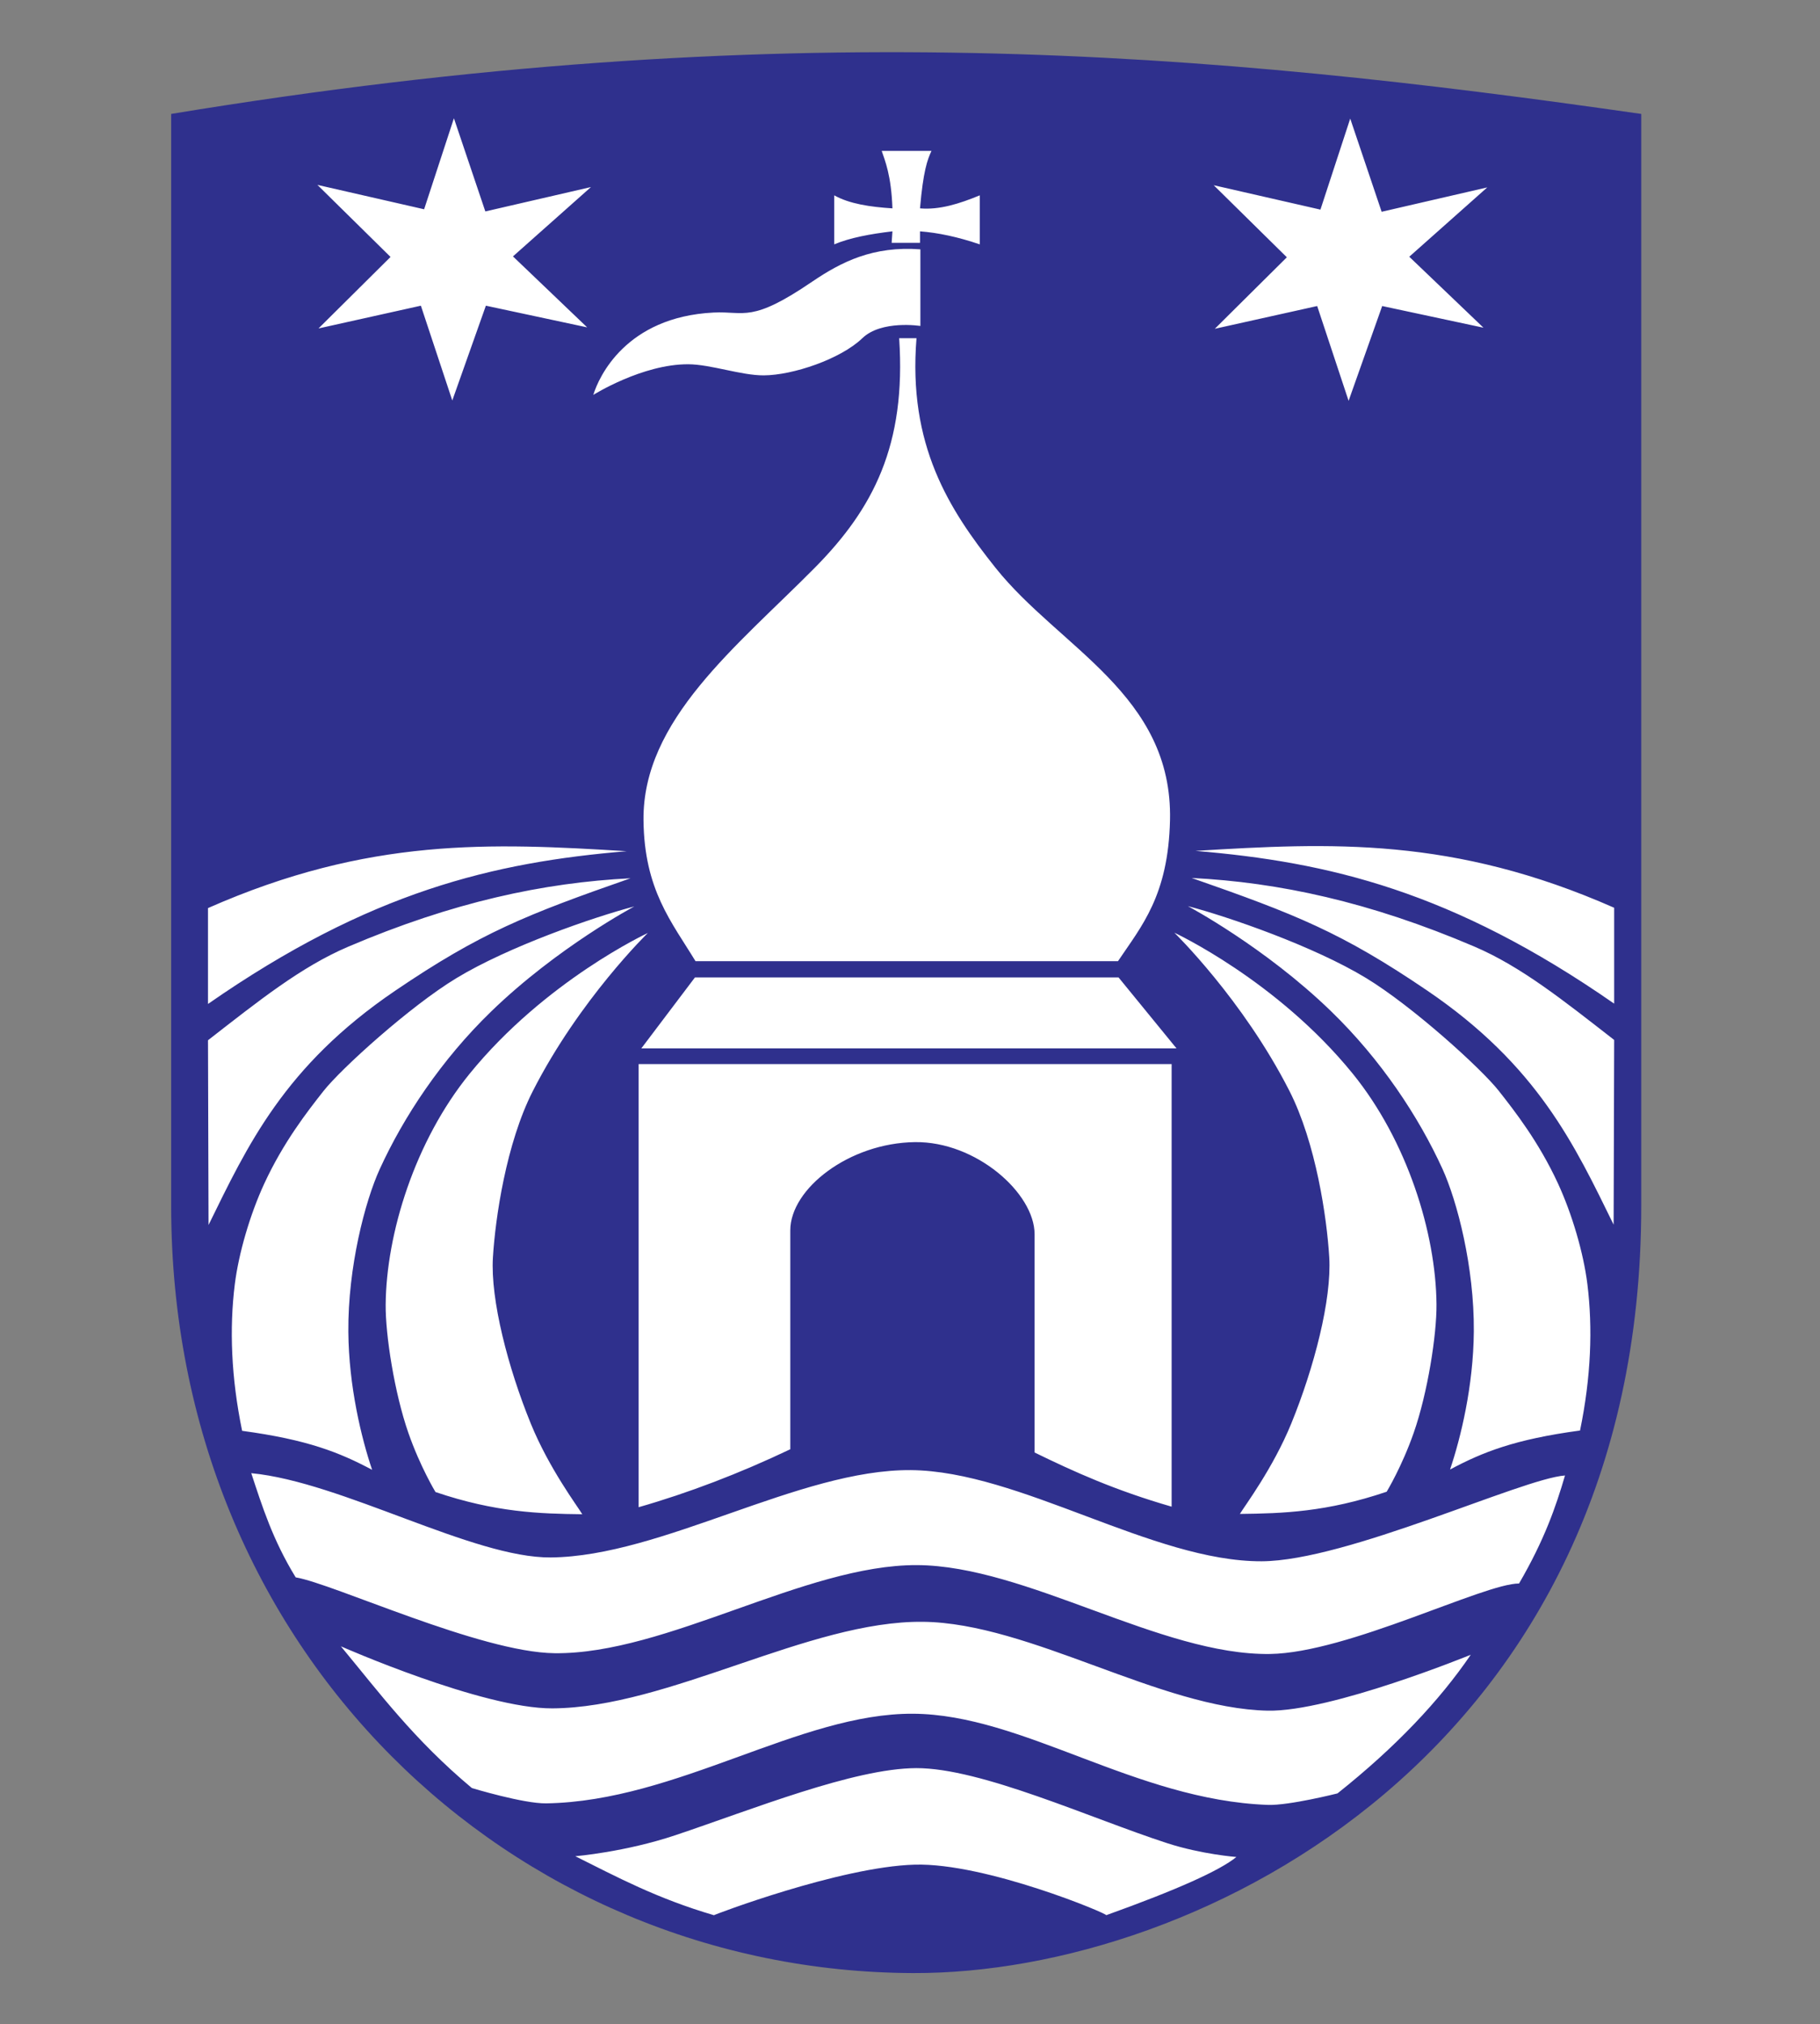
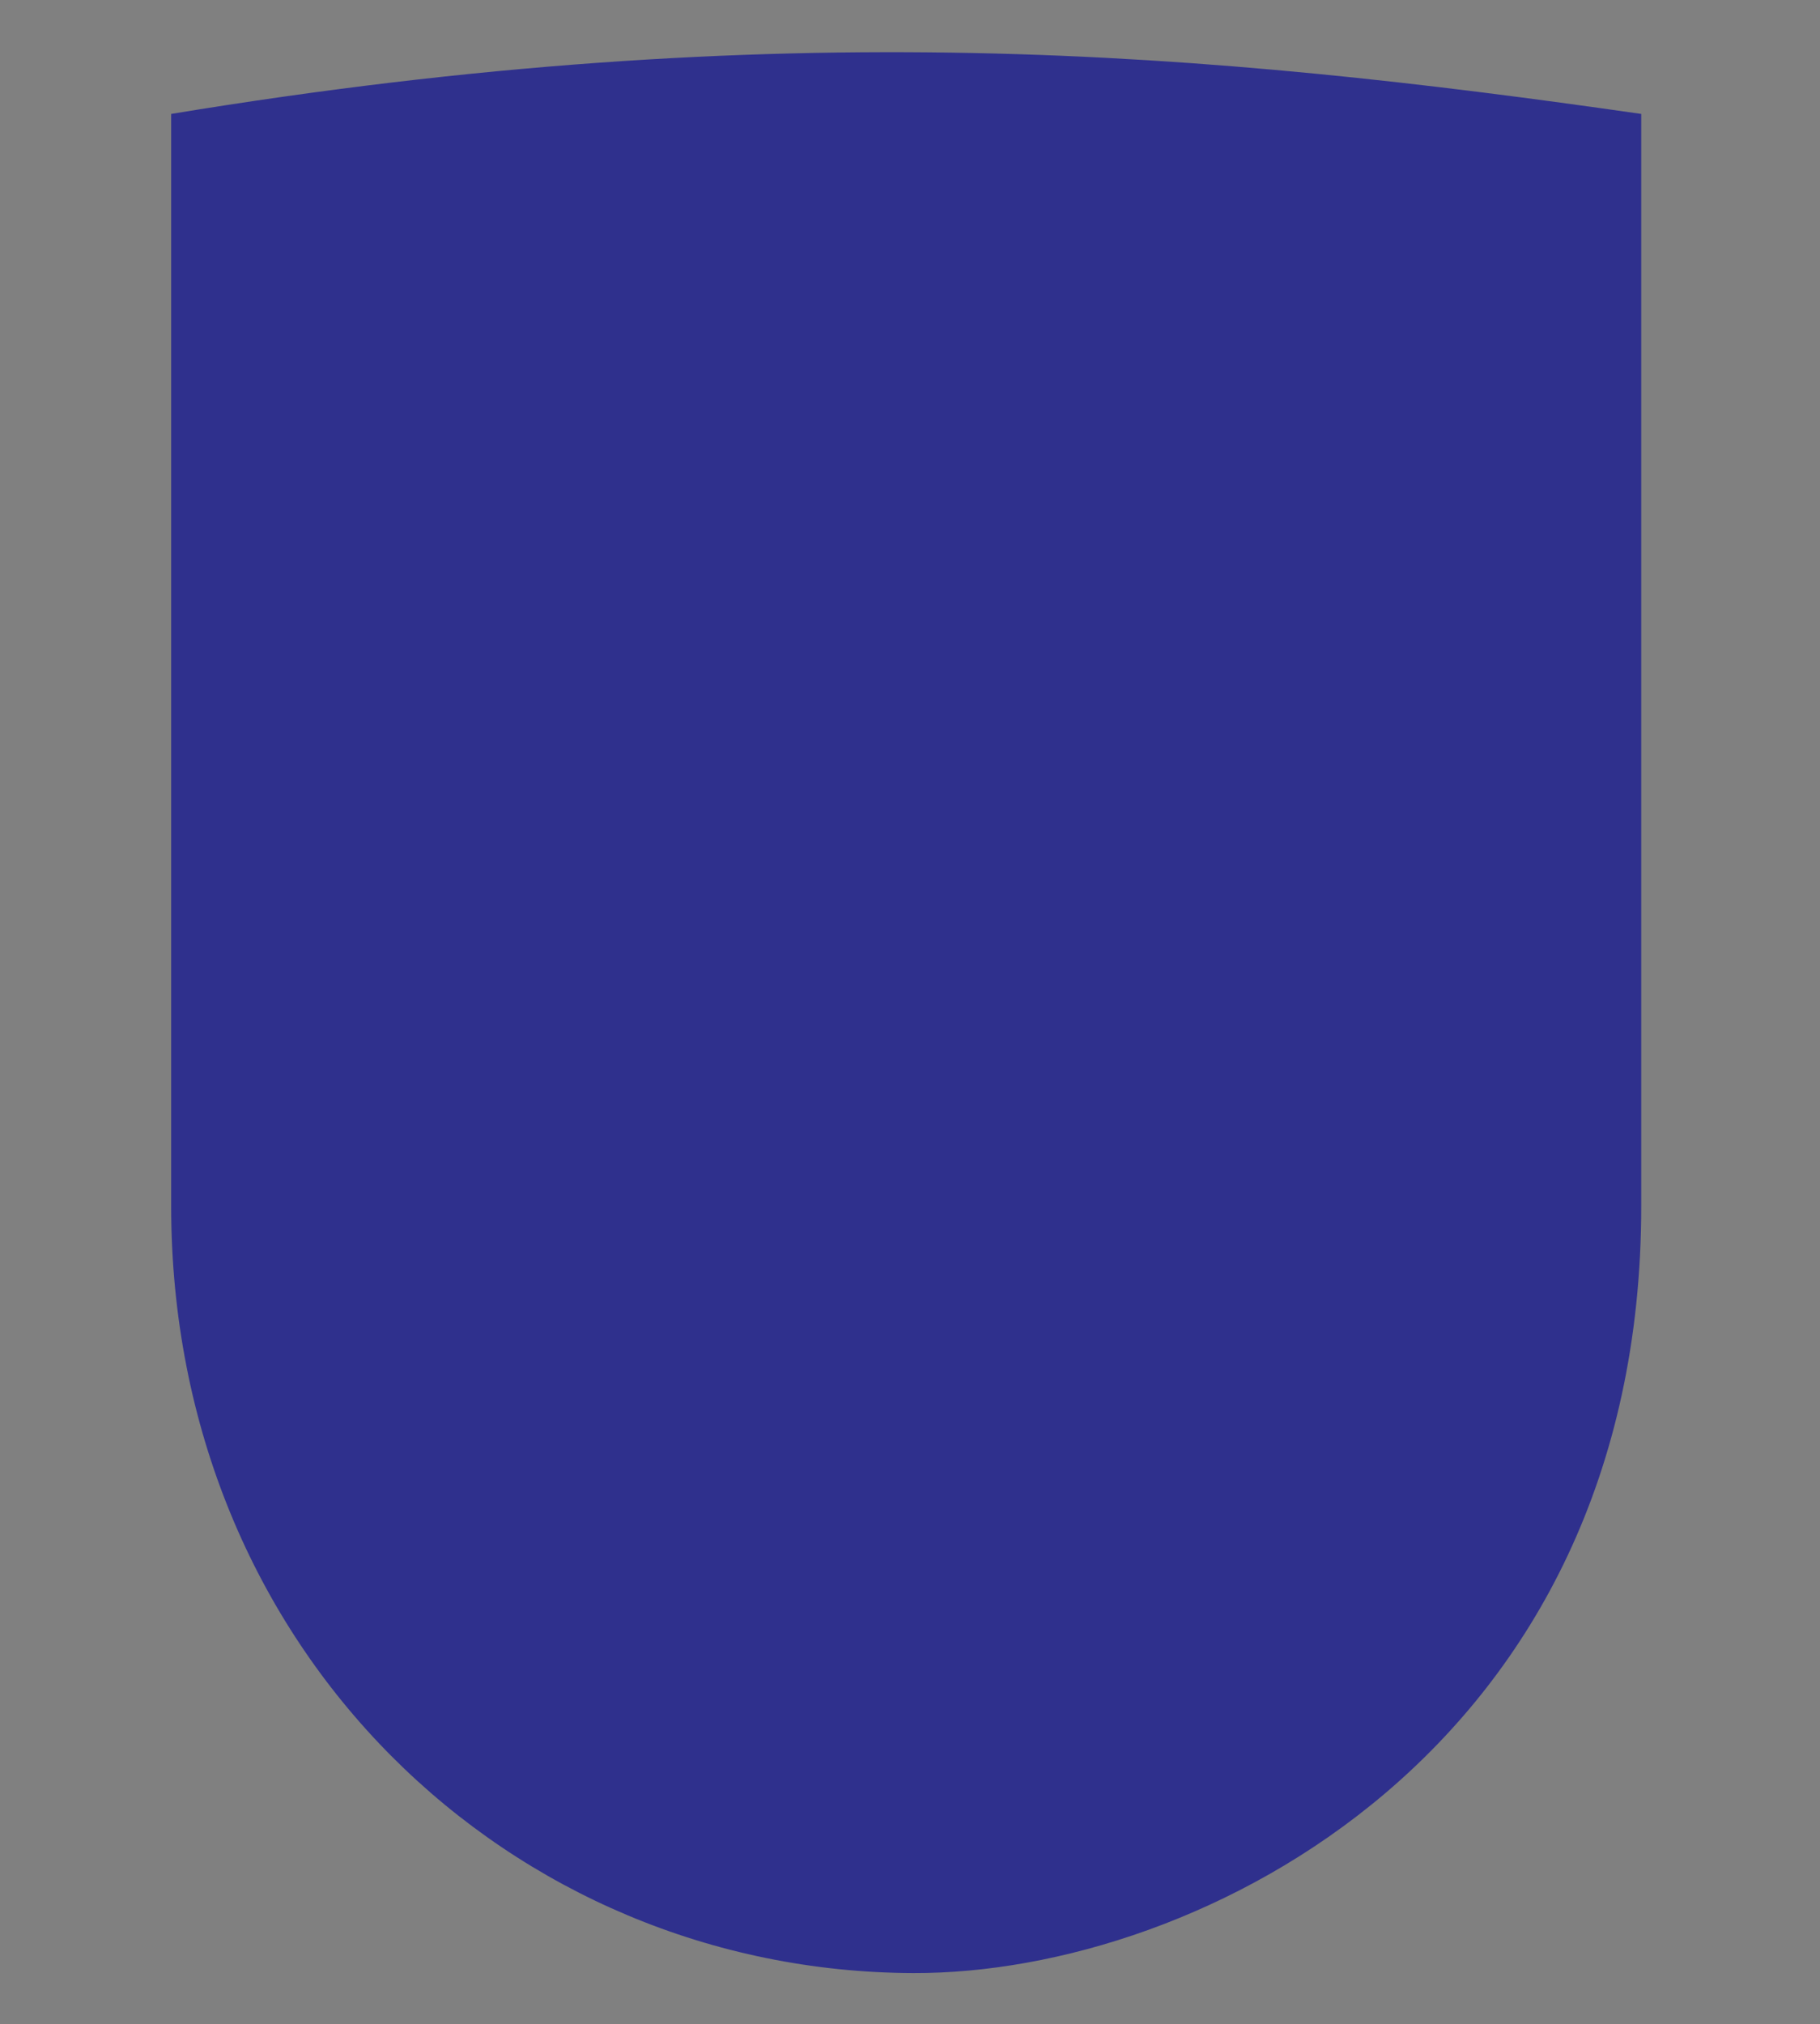
<svg xmlns="http://www.w3.org/2000/svg" xmlns:ns1="http://sodipodi.sourceforge.net/DTD/sodipodi-0.dtd" xmlns:ns2="http://www.inkscape.org/namespaces/inkscape" width="600" height="667.2" id="svg2" ns1:version="0.32" ns2:version="0.46" ns1:docname="Lemvig_Kommune_coa.svg" ns2:output_extension="org.inkscape.output.svg.inkscape" version="1.0">
  <rect width="100%" height="100%" fill="#808080" stroke="none" />
  <defs id="defs4" />
  <ns1:namedview id="base" pagecolor="#e0e0e0" bordercolor="#666666" borderopacity="1.0" ns2:pageopacity="1" ns2:pageshadow="2" ns2:zoom="0.7" ns2:cx="93.419985" ns2:cy="399.86571" ns2:document-units="px" ns2:current-layer="svg2" showgrid="false" ns2:window-width="1680" ns2:window-height="964" ns2:window-x="-4" ns2:window-y="-4" ns2:showpageshadow="false" showborder="false" />
  <path ns1:nodetypes="ccsssc" id="Shield-BG" d="M 56.429,37.557 C 257.71,4.366 399.313,17.217 541.071,37.557 L 541.071,397.557 C 541.071,576.602 395.643,650.73 301.071,650.414 C 168.468,649.969 56.429,544.371 56.429,397.557 L 56.429,37.557 z" style="fill:#2f308d;fill-opacity:1;fill-rule:evenodd;stroke:none;stroke-width:1px;stroke-linecap:butt;stroke-linejoin:miter;stroke-opacity:1" />
-   <path d="M 105,108.271 L 138.75,100.771 L 149.107,132.021 L 160.179,100.771 L 193.571,107.914 L 169.107,84.521 L 194.821,61.664 L 160,69.7 L 149.643,38.986 L 139.821,68.986 L 104.643,60.95 L 128.75,84.7 L 105,108.271 z M 400.486,108.383 L 434.236,100.883 L 444.593,132.133 L 455.665,100.883 L 489.058,108.026 L 464.593,84.633 L 490.308,61.776 L 455.486,69.812 L 445.129,39.098 L 435.308,69.098 L 400.129,61.062 L 424.236,84.812 L 400.486,108.383 z M 275.014,80.554 C 280.253,78.351 286.957,77.124 294.207,76.261 L 293.954,80.049 L 303.298,80.049 L 303.298,76.261 C 309.216,76.719 315.732,78.076 322.996,80.554 L 322.996,64.391 C 316.295,67.171 309.665,69.246 303.298,68.685 C 304.35,56.476 305.703,52.674 307.086,49.744 L 290.671,49.744 C 291.72,52.889 293.831,57.739 294.207,68.685 C 286.846,68.217 280.034,67.2 275.014,64.391 L 275.014,80.554 z M 303.425,82.195 C 287.832,81.028 277.416,86.312 267.817,92.802 C 247.615,106.592 245.584,102.509 235.239,103.03 C 206.305,104.485 197.385,124.303 195.591,130.178 C 195.591,130.178 211.769,120.003 226.906,120.076 C 234.315,120.112 244.357,123.774 251.781,123.738 C 261.374,123.691 277.12,118.384 284.288,111.485 C 290.59,105.42 303.425,107.449 303.425,107.449 L 303.425,82.195 z M 82.833,485.625 C 86.472,496.659 89.916,507.628 97.48,519.97 C 109.968,522.059 158.332,544.702 182.838,544.972 C 219.714,545.377 265.409,515.782 302.288,515.93 C 338.303,516.074 382.697,545.753 418.708,545.224 C 444.26,544.849 489.106,521.991 500.783,521.991 C 509.13,507.649 512.91,496.733 515.935,486.383 C 501.718,487.398 443.987,514.556 415.93,514.667 C 380.08,514.809 336.118,484.906 300.268,484.615 C 263.629,484.317 218.214,513.077 181.575,513.404 C 155.927,513.634 112.67,488.487 82.833,485.625 z M 189.656,611.894 C 203.416,618.745 216.43,625.783 235.366,631.34 C 235.088,631.305 276.892,615.374 301.531,614.672 C 325.075,614.001 365.731,631.073 364.665,631.34 C 388.237,622.884 402.206,616.562 407.597,612.147 C 407.597,612.147 396.15,611.28 384.805,607.6 C 359.531,599.402 323.444,582.783 302.036,582.852 C 281.481,582.919 247.85,596.53 222.692,604.954 C 206.015,610.539 189.656,611.894 189.656,611.894 z M 112.379,542.699 C 112.379,542.699 159.026,563.272 182.08,563.154 C 220.478,562.961 266.656,534.186 304.308,534.617 C 339.513,535.021 382.492,563.193 417.951,563.912 C 438.771,564.334 484.873,545.477 484.873,545.477 C 474.473,560.713 460.085,575.95 440.932,591.186 C 440.932,591.186 424.933,595.23 417.951,594.974 C 374.192,593.377 337.242,565.139 301.025,564.922 C 263.67,564.698 223.219,593.792 180.06,594.469 C 172.557,594.587 155.563,589.418 155.563,589.418 C 136.392,573.367 125.165,558.111 112.379,542.699 z M 532.143,299.24 L 532.143,330.847 C 478.768,293.734 437.988,284.16 394.107,280.49 C 438.782,277.76 479.062,275.82 532.143,299.24 z M 532.143,342.812 L 531.964,403.705 C 519.161,377.626 507.076,351.361 470.464,326.506 C 442.298,307.385 427.157,301.402 392.857,289.419 C 421.457,290.842 451.493,297.271 486.021,312.018 C 501.45,318.608 515.37,329.762 532.143,342.812 z M 520.893,471.562 C 524.522,453.945 525.11,437.814 523.312,423.303 C 522.037,413.01 518.24,400.111 513.583,390.045 C 507.267,376.392 499.379,366.3 494.107,359.597 C 488.241,352.14 465.55,331.623 450.301,322.369 C 433.129,311.946 405.063,302.215 391.607,298.705 C 391.607,298.705 416.935,312.149 438.783,333.322 C 455.282,349.311 467.688,368.118 475.536,385.312 C 480.374,395.913 486.038,417.644 485.876,438.887 C 485.737,456.942 481.544,474.058 478.036,484.419 C 488.796,478.685 499.325,474.481 520.893,471.562 z M 457.143,491.74 C 437.362,498.439 422.93,498.898 408.75,499.062 C 410.356,496.386 419.668,484.008 425.703,469.238 C 433.208,450.871 439.061,428.363 438.214,414.419 C 437.427,401.448 433.846,376.809 425.06,359.563 C 409.676,329.368 387.143,307.455 387.143,307.455 C 387.143,307.455 420.997,323.163 445.977,353.956 C 463.893,376.042 473.369,406.438 473.571,429.955 C 473.658,440.003 470.665,459.098 466.088,472.236 C 462.192,483.42 457.143,491.74 457.143,491.74 z M 68.571,299.343 L 68.571,330.95 C 121.946,293.836 162.726,284.263 206.607,280.593 C 161.932,277.863 121.652,275.922 68.571,299.343 z M 68.571,342.914 L 68.75,403.807 C 81.553,377.729 93.638,351.464 130.25,326.609 C 158.417,307.488 173.557,301.505 207.857,289.521 C 179.257,290.944 149.221,297.374 114.693,312.121 C 99.265,318.711 85.344,329.865 68.571,342.914 z M 79.821,471.664 C 76.192,454.047 75.605,437.917 77.402,423.406 C 78.677,413.112 82.475,400.214 87.132,390.147 C 93.448,376.495 101.335,366.403 106.607,359.7 C 112.473,352.242 135.165,331.726 150.413,322.471 C 167.585,312.049 195.651,302.317 209.107,298.807 C 209.107,298.807 183.779,312.252 161.931,333.425 C 145.432,349.414 133.026,368.221 125.179,385.414 C 120.34,396.016 114.676,417.747 114.839,438.99 C 114.977,457.045 119.171,474.161 122.679,484.521 C 111.919,478.787 101.389,474.583 79.821,471.664 z M 143.571,491.843 C 163.352,498.541 177.785,499 191.964,499.164 C 190.359,496.488 181.046,484.11 175.011,469.34 C 167.506,450.974 161.653,428.466 162.5,414.521 C 163.288,401.551 166.869,376.911 175.655,359.666 C 191.038,329.471 213.571,307.557 213.571,307.557 C 213.571,307.557 179.717,323.265 154.737,354.059 C 136.821,376.145 127.345,406.54 127.143,430.057 C 127.056,440.105 130.049,459.201 134.626,472.338 C 138.522,483.522 143.571,491.843 143.571,491.843 z M 229.286,316.843 L 368.571,316.843 C 376.32,305.3 385.141,295.279 385.714,270.414 C 386.67,228.971 349.286,213.605 328.214,187.2 C 312.786,167.866 299.292,146.692 302.143,111.486 L 296.429,111.486 C 298.774,146.658 287.948,167.627 268.571,187.2 C 242.841,213.191 211.781,237.306 212.143,270.414 C 212.393,293.314 221.403,303.877 229.286,316.843 z M 211.429,345.593 L 229.107,322.2 L 368.75,322.2 L 387.857,345.593 L 211.429,345.593 z M 210.536,350.771 L 386.25,350.771 L 386.25,496.664 C 367.545,491.26 354.092,485.159 341.071,478.807 L 341.071,406.843 C 341.071,393.345 321.794,376.228 301.624,376.493 C 279.937,376.776 260.536,391.846 260.536,405.593 L 260.536,477.736 C 243.818,485.71 226.777,492.201 210.536,496.843 L 210.536,350.771 z" style="fill:#ffffff;fill-opacity:1;fill-rule:evenodd;stroke:none;stroke-width:1px;stroke-linecap:butt;stroke-linejoin:miter;stroke-opacity:1" id="Shield-FG" />
</svg>